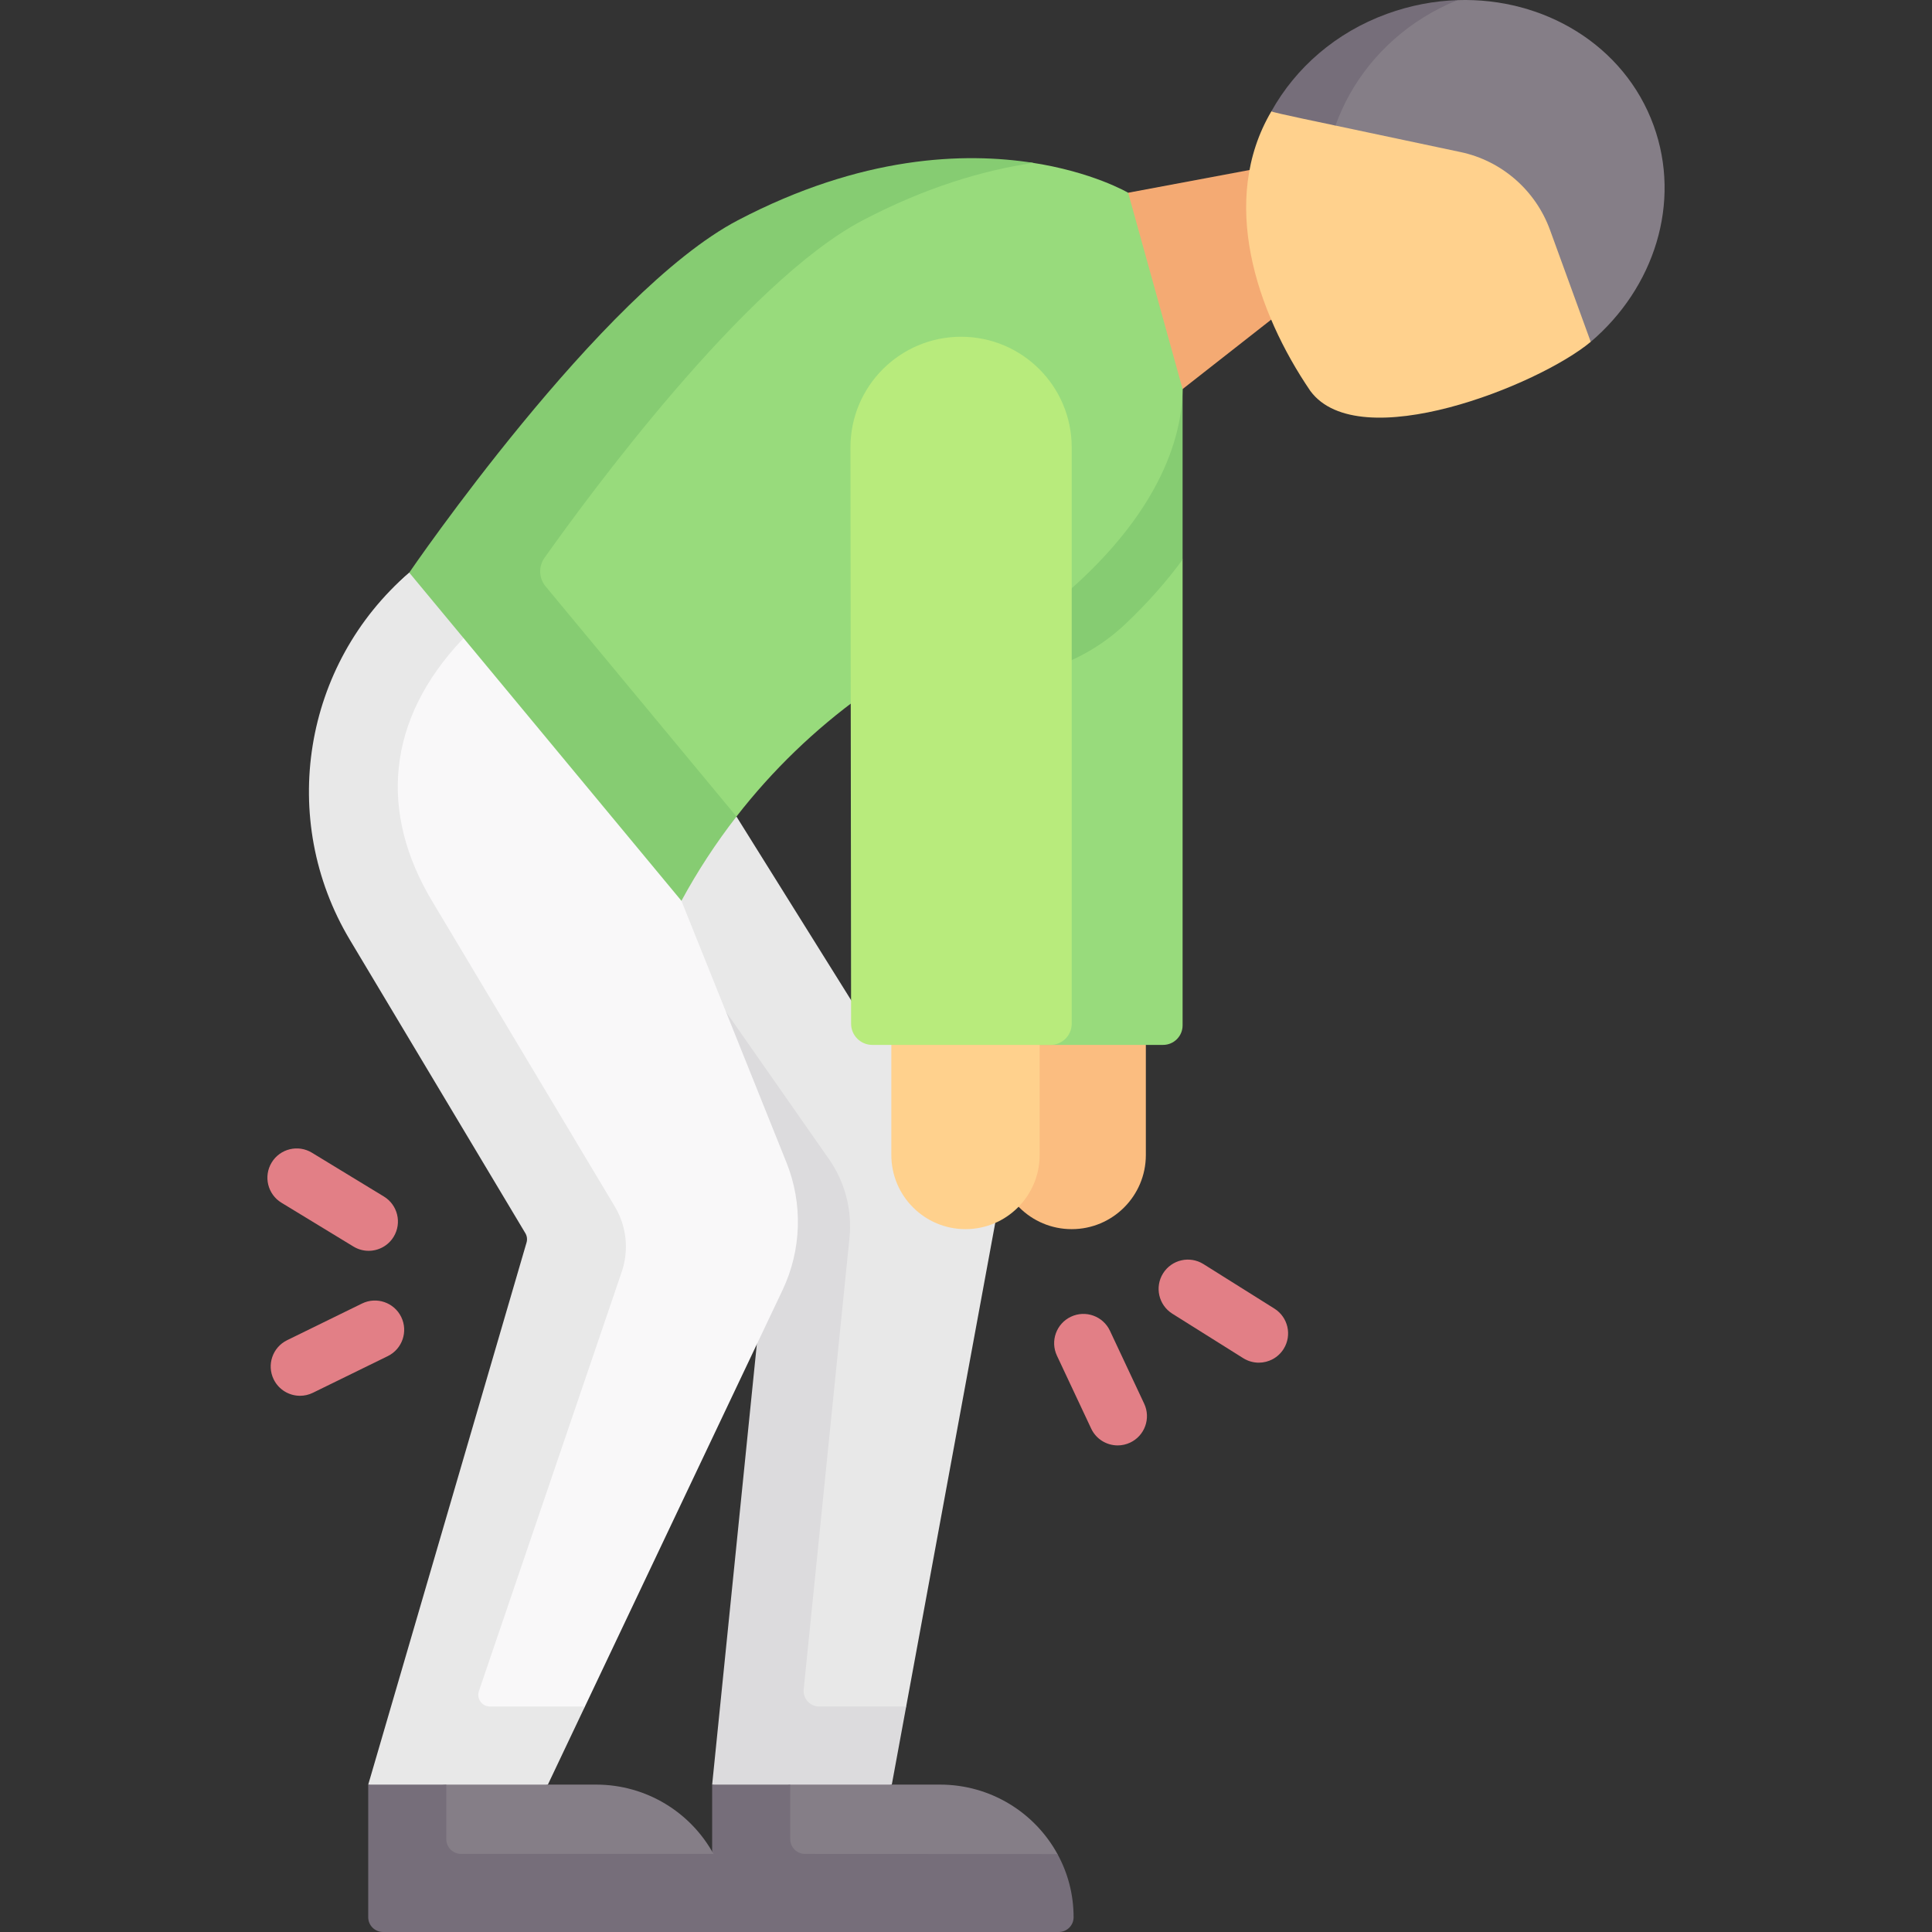
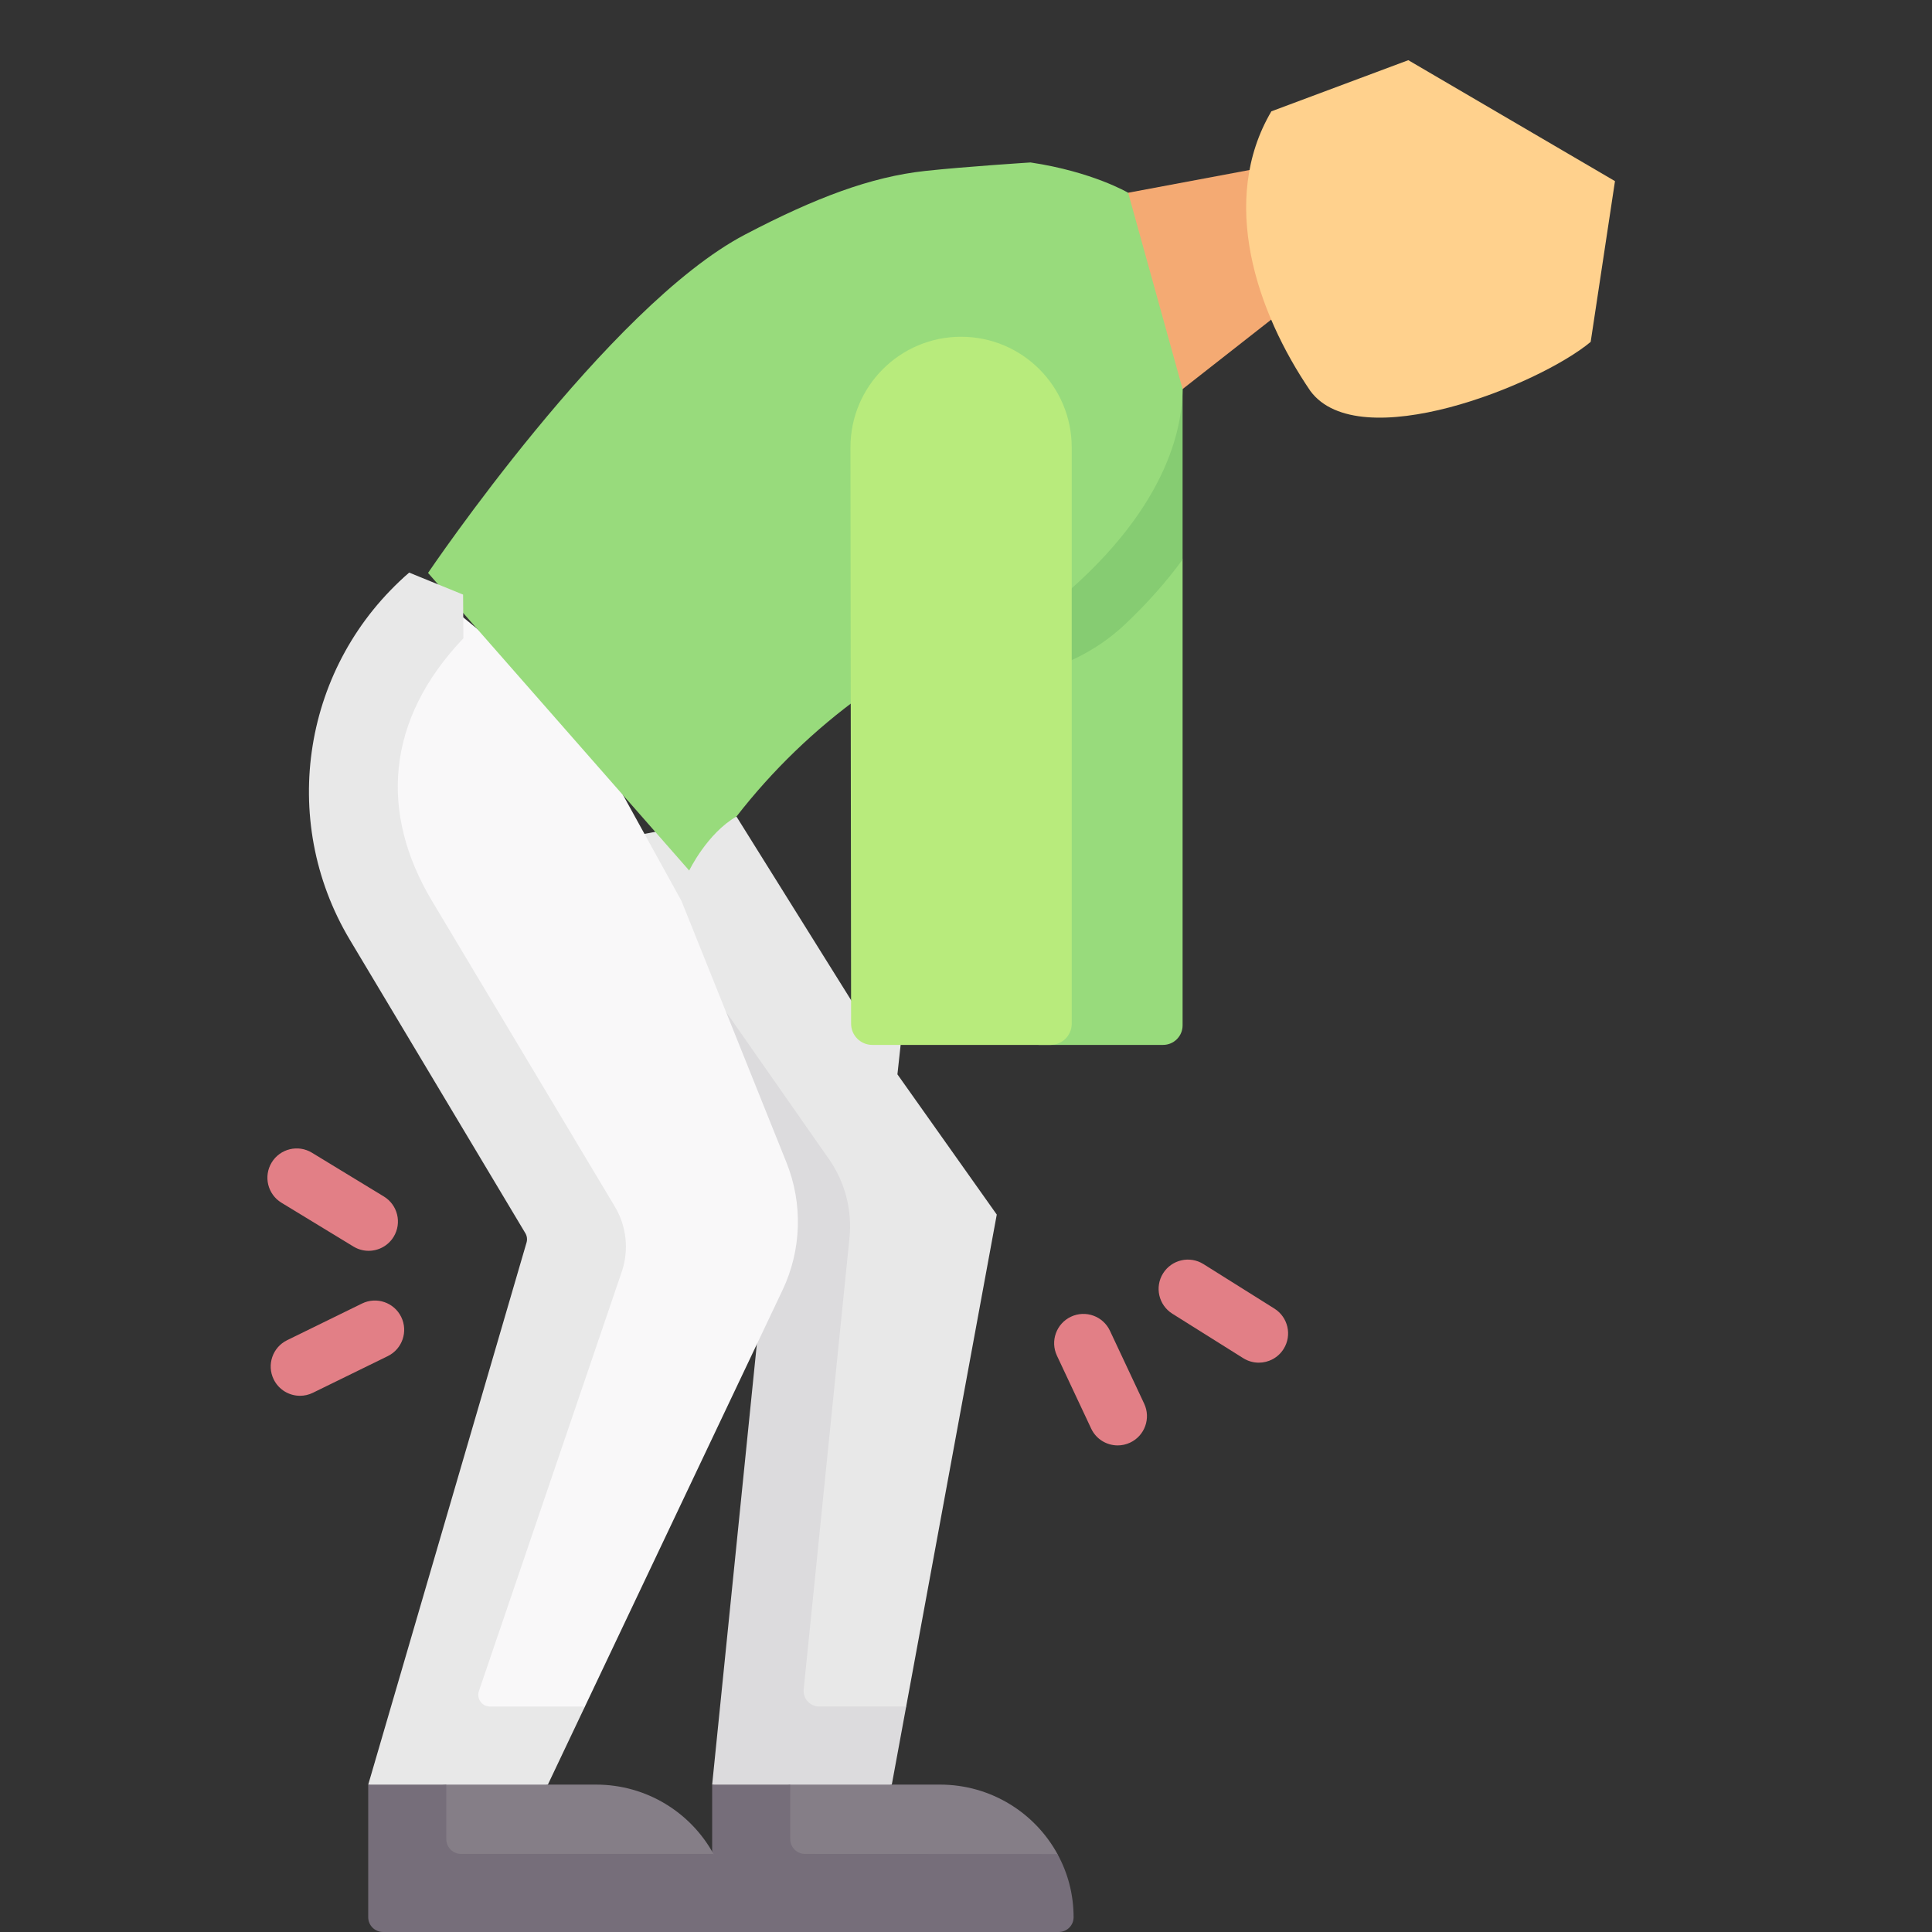
<svg xmlns="http://www.w3.org/2000/svg" id="Capa_1" enable-background="new 0 0 494.862 494.862" height="512" viewBox="0 0 494.862 494.862" width="512">
  <rect x="0" y="0" width="494.862" height="494.862" fill="#333333" stroke="none" />
  <g>
-     <path d="m274.505 314.834c-10.49 0-18.994-8.504-18.994-18.994v-28.199l22.552-6.365 15.435 6.365v28.199c.001 10.49-8.503 18.994-18.993 18.994z" fill="#fbbd80" />
    <path d="m266.016 267.642h31.894c2.761 0 5-2.239 5-5v-119.32l-6.294-21.024 6.294-22.643-36.894-15.489z" fill="#98db7c" />
    <path d="m322.221 43.139-33.258 6.23-7.41 26.291 21.357 23.995 24.047-18.846z" fill="#f4aa73" />
    <path d="m223.68 457.108h-32.066l4.092-131.09-72.992-104.454 65.925-12.414 33.352 53.417 9.094 1.433-1.218 11.181 25.445 35.921-23.203 126.006z" fill="#e8e8e8" />
    <path d="m205.859 432.704 11.724-115.605c.725-7.149-1.14-14.321-5.256-20.211l-57.531-82.329-32.081 7.005 72.992 104.454-13.294 131.09 23.524 7.063 22.491-7.063 3.683-20h-22.271c-2.37 0-4.22-2.047-3.981-4.404z" fill="#dcdbdd" />
    <path d="m136.021 457.108h-36.256l43.064-139.831-47.149-73.362c-18.455-30.852-18.115-73.691 9.116-97.163l42.799 35.163 26.943 48.819 26.902 67.022c4.239 10.561 3.875 22.413-1.004 32.695l-50.613 106.657z" fill="#f9f8f9" />
    <path d="m302.907 99.652v43.67c-3.99 5.47-8.85 11.02-14.7 16.55-5.19 4.91-11.39 8.62-18.13 11l-4.06 1.43v-88.14z" fill="#86cc72" />
    <path d="m271.285 153.475c29.436-24.699 31.531-46.137 31.625-53.82l-13.947-50.286s-9.111-5.383-24.999-7.757c0 0-16.684 1.055-27.007 2.175-13.913 1.509-28.198 6.903-46.128 16.298-35.072 18.379-81.191 86.666-81.191 86.666l66.894 76.227s4.596-9.532 12.105-13.831c18.405-23.691 43.319-41.785 71.944-51.893z" fill="#98db7c" />
    <path d="m360.725 15.415-12.483 4.663-22.594 8.44c-13.441 22.825-3.846 51.322 9.995 71.635 12.502 16.856 58.446-1.448 71.793-12.583l6.225-41.177z" fill="#ffd18d" />
-     <path d="m342.067 32.163 32.052 6.788c10.534 2.231 19.197 9.78 22.901 19.954l10.312 28.331.105.335c16.247-13.816 23.331-35.617 16.113-55.449-7.47-20.522-28.025-32.816-50.215-32.092 0 0-11.911 3.276-17.91 5.459-13.131 4.78-19.074 11.38-25.277 22.511z" fill="#857e87" />
-     <path d="m345.648 24.263c5.898-10.584 15.473-19.294 27.688-24.233-5.986.195-12.09 1.337-18.089 3.521-13.131 4.779-23.396 13.836-29.599 24.967.368.345 15.697 3.468 16.42 3.644.976-2.722 2.168-5.366 3.58-7.899z" fill="#766e7a" />
    <path d="m122.67 433.14 36.58-107.373c1.895-5.561 1.248-11.675-1.768-16.717l-46.843-78.309c-13.407-22.413-11.937-46.273 8.056-67.252l-.079-11.19-13.793-5.628c-27.231 23.473-33.663 63.21-15.208 94.062l44.95 75.143c.429.717.539 1.579.305 2.381l-40.552 138.851 23.915 7.063 22.099-7.063 9.491-20h-24.313c-2.056 0-3.503-2.022-2.84-3.968z" fill="#e8e8e8" />
-     <path d="m247.301 314.834c-10.49 0-18.994-8.504-18.994-18.994v-28.199l18.994-8.662 18.994 8.662v28.199c0 10.49-8.504 18.994-18.994 18.994z" fill="#ffd18d" />
    <g fill="#e27f86">
      <path d="m94.419 320.382c-1.329 0-2.674-.353-3.892-1.095l-18.433-11.22c-3.539-2.153-4.661-6.768-2.507-10.306 2.154-3.537 6.768-4.662 10.306-2.507l18.433 11.22c3.539 2.153 4.661 6.768 2.507 10.306-1.413 2.32-3.883 3.602-6.414 3.602z" />
      <path d="m76.844 357.516c-2.773 0-5.439-1.545-6.742-4.204-1.821-3.721-.282-8.213 3.438-10.034l19.19-9.395c3.72-1.821 8.212-.281 10.034 3.438 1.821 3.721.282 8.213-3.438 10.034l-19.19 9.395c-1.06.52-2.185.766-3.292.766z" />
      <path d="m286.285 370.227c-2.817 0-5.517-1.595-6.793-4.313l-8.771-18.678c-1.761-3.75-.149-8.217 3.601-9.978 3.748-1.759 8.216-.148 9.977 3.601l8.771 18.678c1.761 3.75.149 8.217-3.601 9.978-1.031.483-2.116.712-3.184.712z" />
      <path d="m322.426 349.033c-1.362 0-2.74-.371-3.979-1.147l-18.166-11.397c-3.509-2.202-4.569-6.831-2.367-10.34 2.202-3.508 6.83-4.565 10.339-2.367l18.166 11.397c3.509 2.202 4.569 6.831 2.367 10.34-1.424 2.269-3.864 3.514-6.36 3.514z" />
    </g>
-     <path d="m139.742 150.189c-1.734-2.09-1.846-5.082-.277-7.299 10.649-15.045 51.3-70.626 81.531-86.468 16.081-8.427 30.787-12.797 43.688-14.698-17.684-2.778-44.027-1.892-75.688 14.698-35.072 18.379-84.172 90.248-84.172 90.248l69.716 84.064c4.126-7.614 8.85-14.825 14.1-21.583z" fill="#86cc72" />
    <path d="m184.702 460.937 1.472 27.288c0 2.085 1.703 3.775 3.805 3.775l78.319.447c2.101 0 3.805-1.69 3.805-3.775l-1.244-13.782c-5.798-10.592-17.107-17.783-30.109-17.783h-38.337z" fill="#857e87" />
    <path d="m206.217 474.862c-2.101 0-3.805-1.69-3.805-3.775v-13.979h-20v33.979c0 2.085 1.703 3.775 3.805 3.775h84.969c2.101 0 3.805-1.69 3.805-3.775 0-5.876-1.487-11.375-4.133-16.196z" fill="#766e7a" />
    <path d="m96.021 459.49.791 28.735c0 2.085 1.703 3.775 3.805 3.775l78.809-.426c2.101 0 3.805-3.775 3.805-3.775 0-5.864-.466-12.909-.466-12.909-5.798-10.592-17.107-17.783-30.109-17.783h-38.337z" fill="#857e87" />
    <path d="m118.123 474.862c-2.101 0-3.805-1.69-3.805-3.775v-13.979h-20v18.464 15.515c0 2.085 1.703 3.775 3.805 3.775h88.094c2.101 0 .68-1.69.68-3.775 0-5.876-1.504-11.403-4.149-16.224h-64.625z" fill="#766e7a" />
    <path d="m269.082 267.642h-45.654c-2.995 0-5.423-2.426-5.427-5.421l-.165-147.598c-.018-15.662 12.674-28.367 28.336-28.367 15.649 0 28.336 12.686 28.336 28.336v147.707c-.045 2.964-2.461 5.343-5.426 5.343z" fill="#b8eb7c" />
  </g>
</svg>